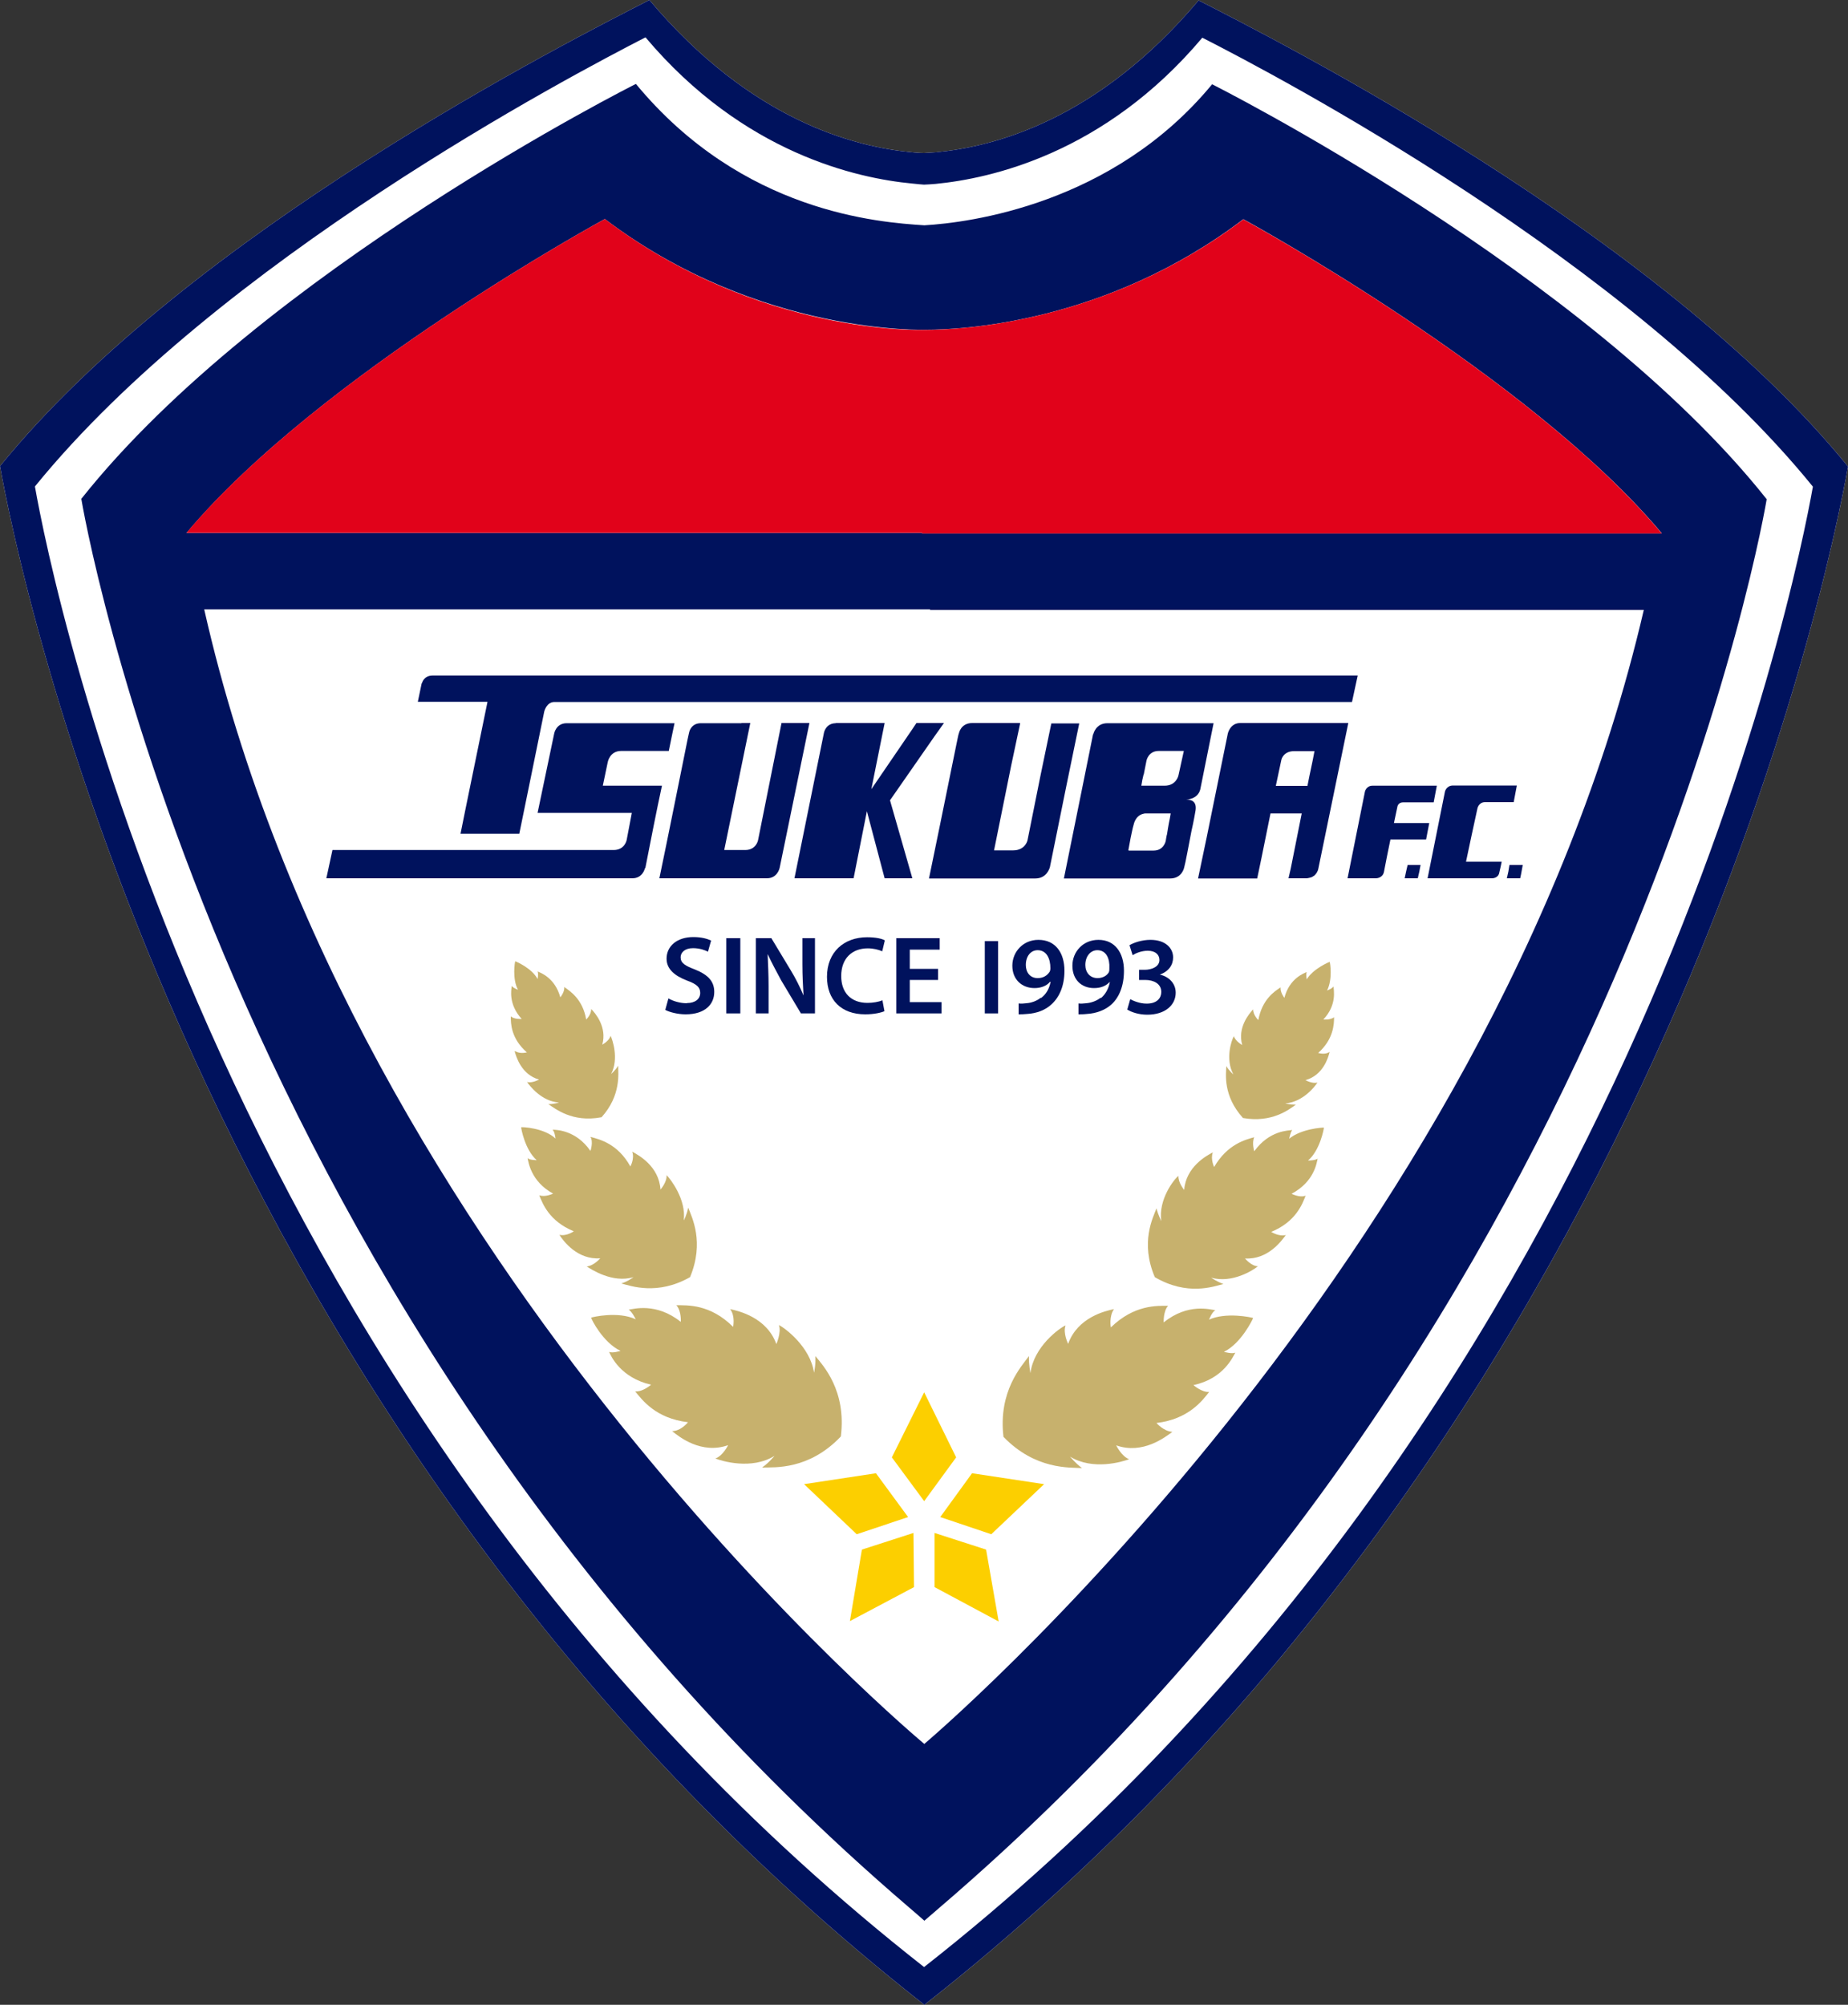
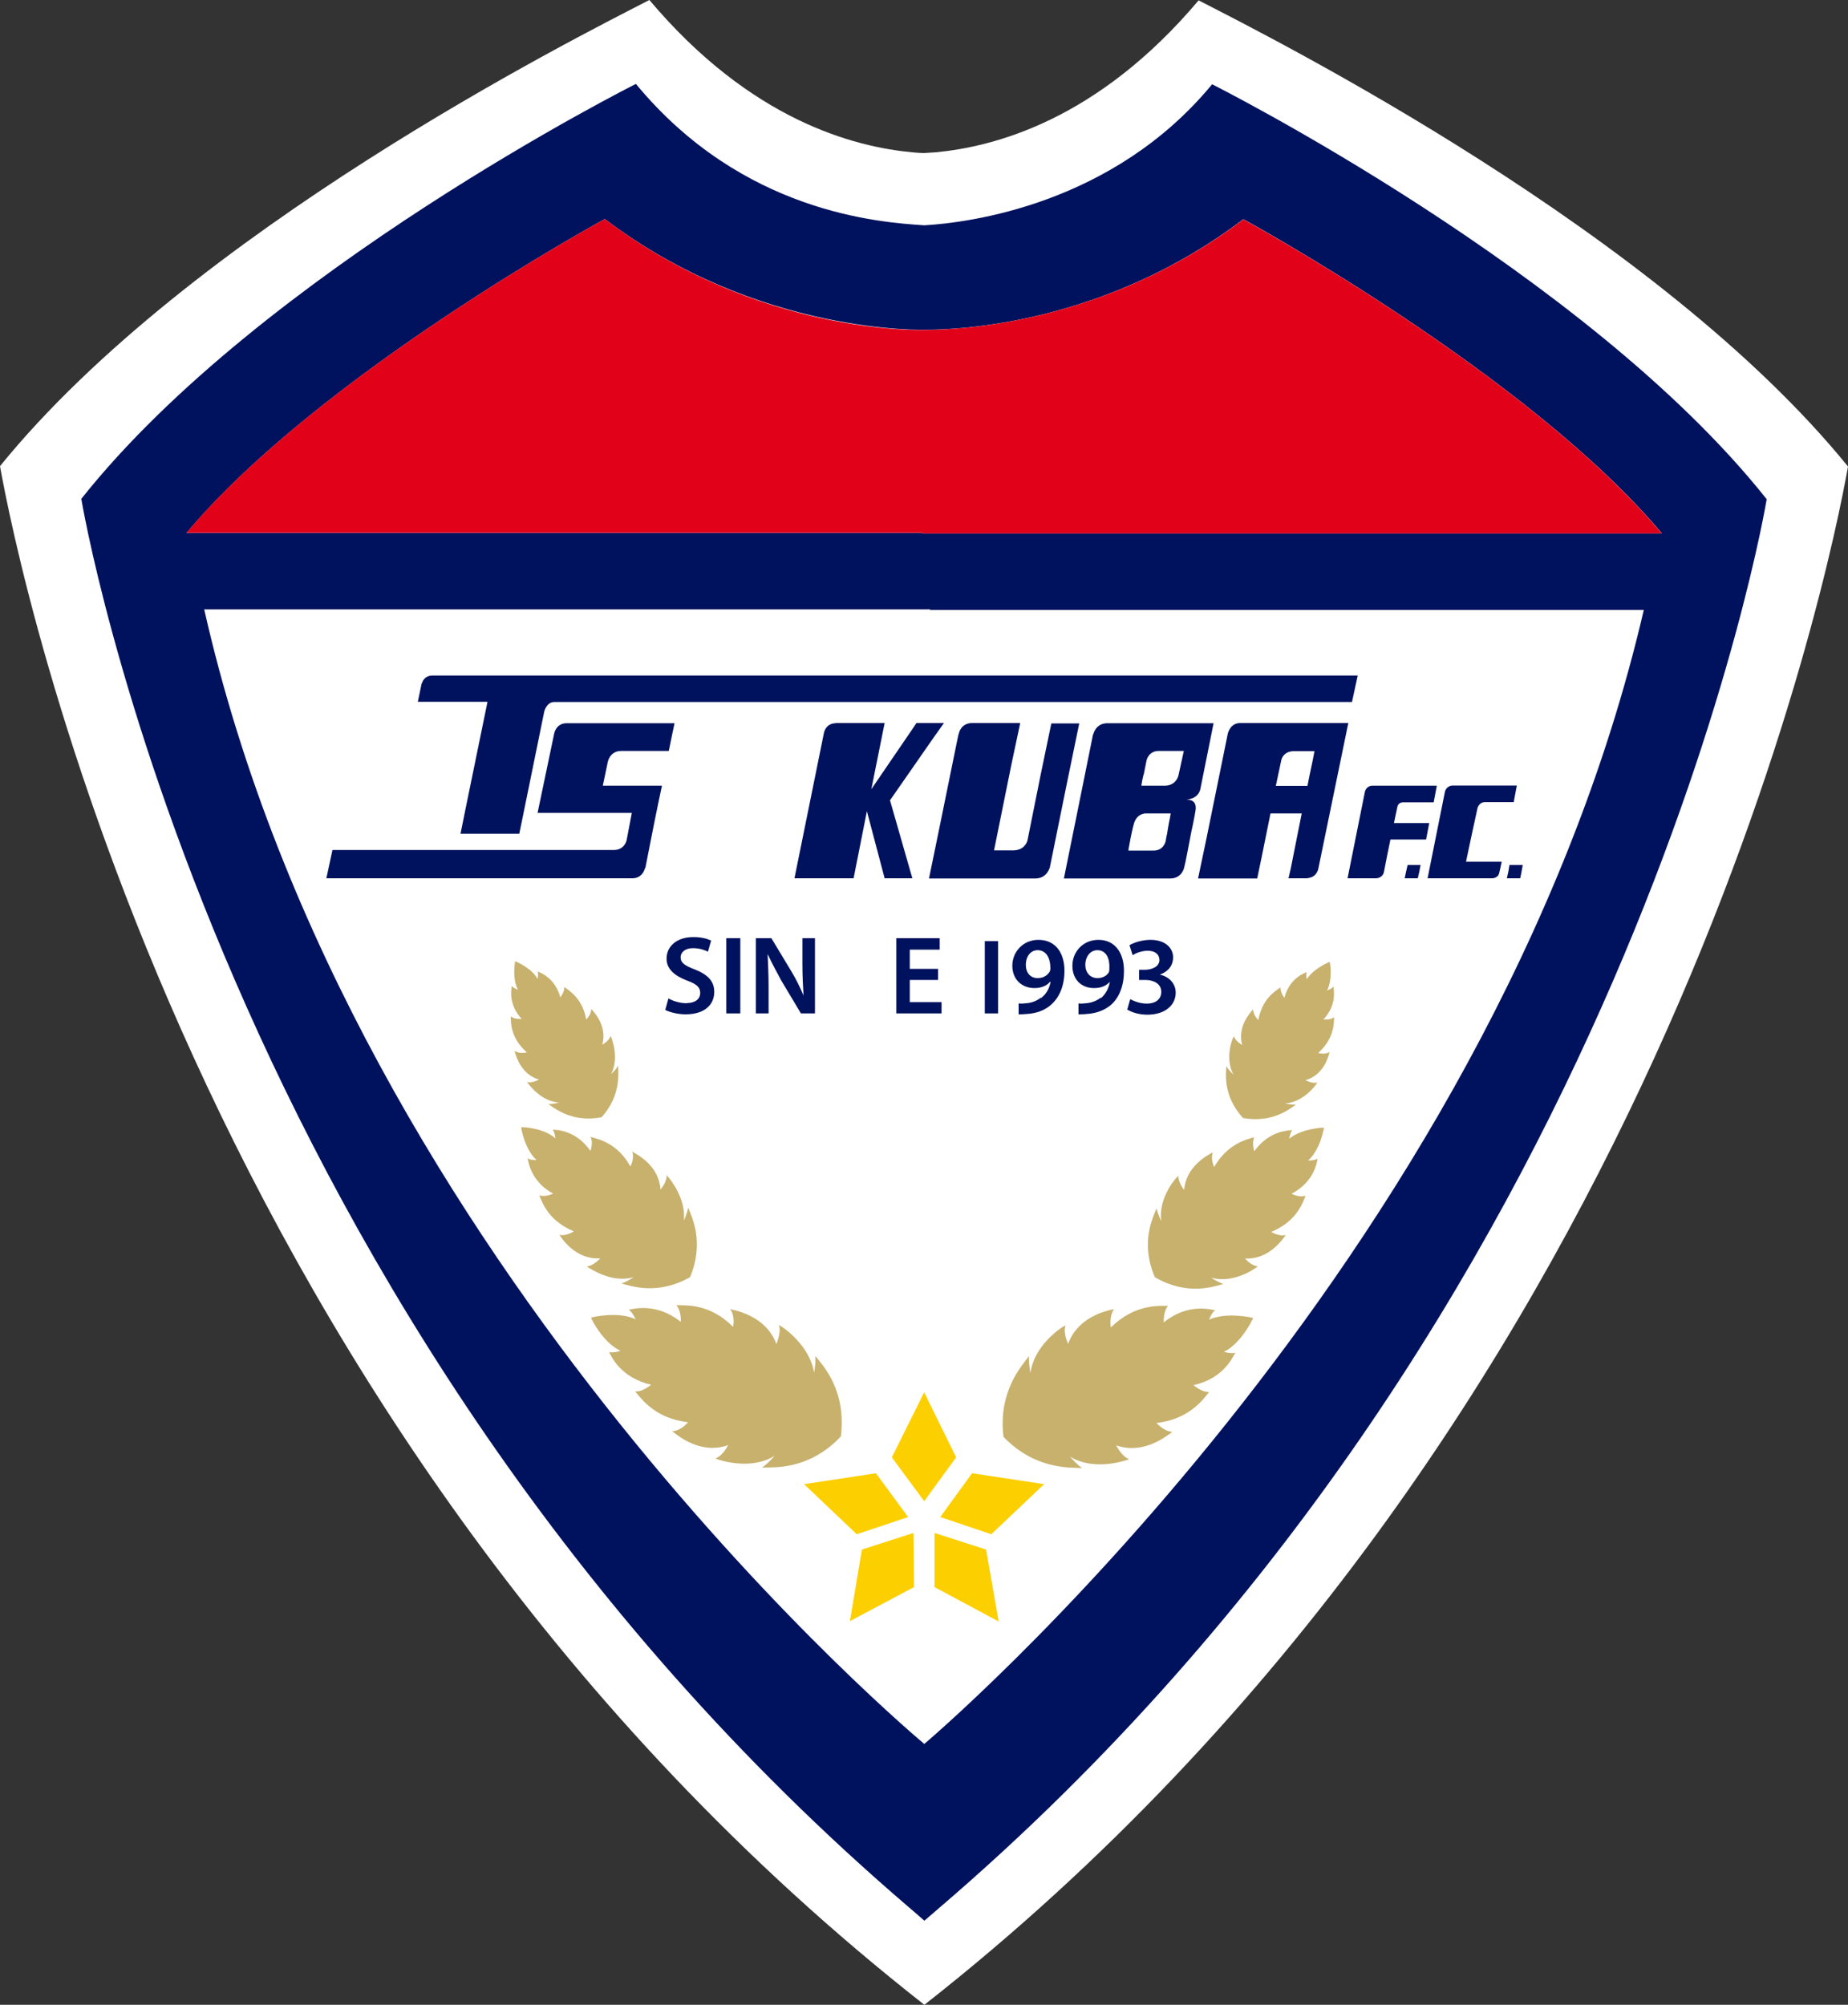
<svg xmlns="http://www.w3.org/2000/svg" id="_レイヤー_2" data-name="レイヤー 2" viewBox="0 0 100 108.47">
  <rect x="0" y="0" width="100" height="108.47" fill="#333333" stroke="none" />
  <defs>
    <style> .cls-1 { fill: none; } .cls-1, .cls-2, .cls-3, .cls-4, .cls-5, .cls-6 { stroke-width: 0px; } .cls-2 { fill: #c7b16d; } .cls-3 { fill: #e1021a; } .cls-4 { fill: #fff; } .cls-5 { fill: #fccf00; } .cls-6 { fill: #00125d; } </style>
  </defs>
  <g id="_レイヤー_1-2" data-name="レイヤー 1">
    <g>
      <path class="cls-4" d="M64.86.02c-5.51,6.53-11.11,7.92-14.22,8.22,0,0-.42.03-.64.04-.23,0-.64-.04-.64-.04-3.11-.29-8.72-1.71-14.22-8.24C30.97,2.14,10.29,12.55,0,25.22c.97,5.43,10.29,52.09,50.02,83.25,39.69-31.16,49.02-77.8,49.98-83.23C89.71,12.57,69.03,2.16,64.86.02Z" />
      <g>
        <path class="cls-1" d="M50.33,32.97H11.05c8.06,35.71,38.96,61.38,38.96,61.38,0,0,30.7-25.87,38.94-61.36h-38.62v-.03ZM17.68,47.52l.33-1.53s1.13,0,2.77,0c4.4,0,12.45,0,12.45,0,.6,0,.7-.54.7-.54l.28-1.47h-5.1l.49-2.34.41-1.96s.1-.55.67-.55h5.84s-.13.62-.13.62l-.18.88h-2.58c-.61,0-.72.59-.72.59,0,0-.17.82-.27,1.29h3.2c-.31,1.43-.62,3.03-.9,4.46,0,0-.12.55-.68.55,0,0-16.56,0-16.56,0ZM40.34,46c.58,0,.69-.53.69-.53l1.27-6.34h1.51l-1.61,7.83s-.1.57-.69.57h-5.82c.41-1.95,1.24-6.1,1.52-7.48.07-.29.1-.45.1-.45,0,0,.1-.46.62-.46h2.69l-1.41,6.87h1.14ZM49.4,39.43l.2-.3h1.49s-.52.73-.52.73l-2.4,3.45,1.21,4.22h-1.5l-.96-3.63-.72,3.63h-3.2l1.6-7.89s.1-.5.64-.5h2.65s-.72,3.57-.72,3.57l2.24-3.28ZM54.81,45.99c.65,0,.78-.54.78-.54l.7-3.49.59-2.84h1.51l-.69,3.35-.9,4.44s-.13.6-.79.6h-5.75s1.1-5.34,1.48-7.24c.07-.31.1-.53.14-.62,0,0,.1-.55.72-.55h2.58l-.48,2.26-.93,4.6h1.03ZM68.75,44l-.48,2.37-.24,1.15h-3.2l.47-2.24,1.14-5.6s.12-.57.67-.57h5.85l-1.62,7.87c-.03.17-.13.31-.24.4,0,.01-.03.01-.03.01-.03.02-.03.03-.07.05-.12.05-.28.07-.28.07h-.99l.13-.57.59-2.95h-1.69ZM64.93,42.7c-.14.55-.76.55-.76.55.38,0,.59.18.49.67,0,0-.08.48-.21,1.05-.14.76-.32,1.7-.39,1.95,0,0-.1.6-.76.6h-5.75l.96-4.74.62-3.07s.12-.59.76-.59h5.75s-.72,3.58-.72,3.58ZM61.96,53.02h-.33v-.55h.31c.34,0,.79-.16.79-.53,0-.28-.21-.5-.63-.5-.34,0-.65.14-.82.24l-.17-.54c.24-.14.68-.29,1.13-.29.83,0,1.23.45,1.23.95,0,.41-.24.75-.72.92h0c.46.1.86.45.86.98,0,.65-.56,1.19-1.54,1.19-.46,0-.87-.14-1.08-.28l.16-.56c.16.09.52.24.88.24.58,0,.79-.32.79-.63,0-.46-.43-.65-.87-.65ZM60.04,53.1c-.21.22-.48.34-.86.34-.68,0-1.17-.48-1.17-1.21s.57-1.4,1.41-1.4c.9,0,1.38.71,1.38,1.67,0,.83-.26,1.43-.66,1.81-.34.33-.83.5-1.35.53-.17.02-.34.02-.45.02v-.59c.1.02.23.01.41-.01.28-.02.58-.13.79-.3.24-.21.41-.5.48-.88h0ZM56.81,53.1c-.18.22-.48.34-.84.34-.69,0-1.2-.48-1.2-1.21s.58-1.4,1.41-1.4c.93,0,1.41.71,1.41,1.67,0,.83-.28,1.43-.69,1.81-.34.33-.82.5-1.34.53-.17.02-.33.02-.45.02v-.59c.14.02.24.01.41-.01.31-.02.59-.13.79-.3.28-.21.45-.5.52-.88h-.03ZM54.01,50.92v3.91h-.72v-3.91h.72ZM50.76,52.42v.6h-1.53v1.21h1.72v.6h-2.45v-4.07h2.35v.62h-1.62v1.04h1.53ZM46.93,54.26c.29,0,.6-.05.81-.14l.11.59c-.18.09-.56.17-1.04.17-1.3,0-2.07-.79-2.07-2.03,0-1.34.93-2.14,2.17-2.14.48,0,.83.09.96.17l-.14.59c-.21-.09-.48-.16-.79-.16-.83,0-1.44.52-1.44,1.5,0,.89.52,1.45,1.42,1.45ZM41.58,53.38v1.45h-.69v-4.07h.84l1.05,1.74c.28.46.51.93.69,1.36h0c-.03-.53-.06-1.06-.06-1.68v-1.42h.68v4.07h-.76l-1.07-1.79c-.24-.45-.52-.94-.72-1.4h-.01c.02.53.05,1.07.05,1.74ZM40.06,50.76v4.07h-.76v-4.07h.76ZM37.17,53.05c-.66-.24-1.1-.6-1.1-1.18,0-.67.55-1.17,1.45-1.17.45,0,.76.09.96.19l-.17.6c-.14-.07-.43-.19-.81-.19-.47,0-.67.25-.67.49,0,.32.24.46.79.67.69.27,1.03.62,1.03,1.21,0,.65-.49,1.21-1.55,1.21-.41,0-.86-.11-1.1-.24l.17-.62c.24.14.62.26,1,.26.45,0,.72-.22.72-.55s-.21-.48-.72-.67ZM27.62,55c.18.17.59.14.59.14-.75-.82-.56-1.63-.54-1.79.06.11.34.21.34.21-.32-.59-.17-1.5-.15-1.54h0s0,0,0,0c.04.01.9.37,1.21.96,0,0,.07-.3,0-.41.16.07.94.34,1.23,1.4,0,0,.24-.3.21-.56.31.22,1,.65,1.19,1.76,0,0,.29-.26.27-.57.22.22.87.98.6,1.93,0,0,.38-.21.45-.48.1.2.47,1.24.03,2.07,0,0,.24-.21.38-.45,0,.41.17,1.6-.9,2.79h-.01c-1.6.31-2.5-.48-2.87-.71.3,0,.58-.09.58-.09-.93-.05-1.59-.91-1.73-1.11.28.08.65-.13.65-.13-.96-.28-1.24-1.24-1.32-1.53.26.17.63.07.63.07-.85-.76-.86-1.55-.87-1.95ZM30.24,66.81c.38.09.78-.19.78-.19-1.33-.55-1.68-1.48-1.87-1.95.32.12.75-.09.75-.09-1.21-.66-1.34-1.72-1.38-1.92.11.11.49.11.49.11-.63-.57-.84-1.72-.84-1.78h0c.07-.02,1.24.03,1.86.61,0,0-.04-.38-.16-.48.19,0,1.26,0,2.05,1.15,0,0,.17-.48,0-.76.48.13,1.47.34,2.16,1.6,0,0,.24-.42.1-.8.34.19,1.45.79,1.53,2.05,0,0,.37-.4.33-.78.21.21,1.07,1.31.93,2.45,0,0,.18-.31.24-.69.21.52.89,1.86.1,3.76h0c-1.76,1-3.2.48-3.72.34.34-.1.66-.34.66-.34-1.14.34-2.28-.41-2.55-.59.38-.03.72-.44.72-.44-1.24.09-2-.94-2.21-1.27ZM38.72,78.92c.41-.14.69-.72.69-.72-1.45.51-2.65-.45-3.03-.76.48,0,.86-.48.86-.48-1.76-.2-2.48-1.21-2.86-1.67.41.03.86-.36.86-.36-1.66-.37-2.17-1.55-2.27-1.78.17.09.62-.05.62-.05-.94-.45-1.58-1.72-1.59-1.8,0,0,0,0,0,0,0,0,0,0,0,0,.07-.02,1.45-.35,2.41.09,0,0-.2-.41-.38-.52.25-.04,1.48-.41,2.82.66,0,0,.04-.59-.24-.9.59,0,1.83-.07,3.07,1.17,0,0,.14-.58-.16-.96.47.1,1.98.45,2.5,1.89,0,0,.28-.61.14-1.03.31.17,1.69,1.17,1.9,2.58,0,0,.1-.45.07-.9.41.52,1.69,1.86,1.38,4.34h0c-1.73,1.82-3.58,1.66-4.24,1.69.35-.24.66-.62.66-.62-1.24.77-2.86.28-3.2.14ZM43.51,80.3l3.89-.6,1.74,2.38-2.78.93-2.86-2.71ZM45.99,87.71l.66-3.87,2.79-.9.03,2.93-3.47,1.84ZM49.78,84.35h0s0,0,0,0h0ZM48.26,78.85l1.75-3.51,1.74,3.51-1.74,2.38-1.75-2.38ZM50.57,85.87v-2.93l2.79.9.68,3.89-3.47-1.86ZM53.64,83.01l-2.76-.93,1.72-2.38,3.89.6-2.85,2.71ZM67.83,71.3c-.03.07-.65,1.38-1.58,1.83,0,0,.45.12.62.04-.13.22-.62,1.41-2.27,1.76,0,0,.45.41.85.37-.37.48-1.12,1.48-2.85,1.68,0,0,.38.46.86.48-.38.28-1.61,1.25-3.04.73,0,0,.29.61.7.75-.37.14-1.96.62-3.2-.14,0,0,.28.35.65.62-.65-.04-2.52.1-4.25-1.69h0c-.29-2.48.98-3.82,1.38-4.37-.02.45.08.93.08.92.18-1.44,1.58-2.44,1.9-2.58-.15.41.14,1,.14,1,.51-1.45,2.03-1.79,2.48-1.88-.28.4-.17.99-.17.99,1.27-1.24,2.51-1.17,3.1-1.17-.28.29-.24.9-.24.9,1.31-1.07,2.55-.69,2.8-.66-.18.07-.35.52-.35.52.93-.45,2.34-.14,2.41-.1h0ZM71.65,61.01c0,.06-.21,1.23-.86,1.78,0,0,.38,0,.52-.1-.05.21-.17,1.24-1.41,1.9,0,0,.45.23.76.1-.17.45-.52,1.41-1.86,1.96,0,0,.41.28.79.17-.24.31-.96,1.34-2.21,1.27,0,0,.35.41.7.42-.25.2-1.39.94-2.53.62,0,0,.3.21.66.34-.54.13-1.96.66-3.71-.37,0,0,0,0,0,0h0c-.79-1.88-.09-3.22.09-3.72.09.35.26.69.26.69-.17-1.17.69-2.26.93-2.45-.03.35.31.76.31.76.09-1.24,1.21-1.86,1.55-2.03-.14.37.07.79.07.79.72-1.24,1.7-1.48,2.17-1.61-.14.3,0,.77,0,.76.82-1.14,1.86-1.12,2.06-1.15-.1.1-.17.48-.17.48.65-.55,1.82-.62,1.89-.61h0ZM71.96,56.9c-.07.3-.34,1.26-1.31,1.53,0,0,.38.2.65.13-.14.21-.79,1.06-1.74,1.13,0,0,.3.07.57.07-.35.24-1.28,1.01-2.86.72h0c-1.08-1.21-.92-2.38-.9-2.81.14.24.38.45.38.45-.45-.83-.1-1.86.03-2.07.07.28.45.48.45.48-.28-.95.38-1.7.59-1.93,0,.32.28.58.28.58.21-1.11.87-1.54,1.21-1.77-.04.26.2.57.2.57.28-1.07,1.07-1.33,1.21-1.4-.05.11,0,.4,0,.4.34-.59,1.2-.95,1.24-.95h0s.17.95-.14,1.55c0,0,.28-.1.35-.22,0,.17.21.98-.55,1.79,0,0,.38.04.59-.13,0,.39-.03,1.2-.86,1.94,0,0,.38.12.62-.06ZM76.72,47.52h-.71c.06-.29.09-.43.16-.72h.7c-.05.29-.08.43-.15.72ZM82.26,47.52h-.72c.07-.29.1-.43.14-.72h.72c-.06.29-.07.43-.14.72ZM78.64,42.51h3.45c-.07.36-.11.53-.17.9h-1.55c-.35,0-.41.33-.41.33-.21.93-.41,1.96-.62,2.89h1.93c-.04.21-.08.38-.13.59-.05.31-.38.31-.38.31h-3.49c.3-1.53.62-3.15.94-4.69,0,0,.07-.33.44-.33ZM74.27,42.51h3.48c-.07.36-.1.53-.17.9h-1.65c-.27,0-.31.22-.31.22-.07.33-.1.53-.19.9h1.91c-.07.36-.1.53-.17.89h-1.93c-.11.52-.24,1.22-.35,1.75-.07.35-.43.35-.43.35h-1.54c.31-1.53.62-3.15.94-4.69,0,0,.07-.32.41-.32ZM73.48,36.53c-.14.67-.17.76-.31,1.43h-27.72s-2.97,0-2.97,0h-12.47c-.43.01-.55.53-.55.53l-.73,3.58-.62,3.03h-3.18s.26-1.29.26-1.29l1.2-5.85h-3.77l.21-1.01s.08-.43.58-.43h50.07Z" />
-         <path class="cls-1" d="M63.07,45.49s.05-.33.07-.36c.03-.22.07-.41.1-.6.03-.16.07-.33.1-.53-.52,0-.9,0-1.31,0-.07,0-.12,0-.17.02-.42.09-.52.57-.52.57-.07.23-.1.47-.17.74l-.12.65s0,.02,0,.02h1.36c.55,0,.65-.52.65-.52Z" />
        <path class="cls-1" d="M59.39,51.4h0c-.38,0-.65.33-.65.8,0,.4.24.71.66.71.29,0,.51-.14.62-.33.03-.05.03-.1.03-.21.02-.53-.18-.98-.65-.98Z" />
        <path class="cls-1" d="M49.98,17.85h.13s-9.05.33-17.39-6c8.34,6.32,17.26,6,17.26,6Z" />
        <path class="cls-1" d="M63.03,42.51c.63,0,.75-.56.75-.56l.29-1.32h-1.36c-.56,0-.66.52-.66.52l-.15.76c-.05.19-.09.4-.12.6h1.26Z" />
        <path class="cls-1" d="M71.13,40.63h-1.1c-.59,0-.69.46-.69.46-.1.48-.2.93-.3,1.41h1.71c.14-.74.24-1.12.38-1.88Z" />
        <path class="cls-1" d="M65.07,2.05c-5.29,6.28-11.47,7.62-14.43,7.91-.17.01-.48.02-.63.04-.2-.01-.3-.03-.64-.06-2.96-.28-9.13-1.62-14.43-7.91C30.9,4.09,11.79,14.13,1.89,26.32c.93,5.23,9.9,50.14,48.13,80.12,38.2-29.97,47.16-74.87,48.1-80.1-9.9-12.19-29.01-22.23-33.04-24.29ZM50.82,103.23c-.25.22-.53.45-.8.69-.28-.24-.55-.48-.83-.72C11.64,71.06,4.4,26.99,4.4,26.99,14.15,14.7,34.41,4.54,34.41,4.54c5.75,6.97,13.16,7.49,15.61,7.65,2.41-.14,10.2-1.12,15.57-7.63,0,0,20.26,10.17,30.01,22.45,0,0-7.24,44.08-44.78,76.22Z" />
        <path class="cls-1" d="M56.15,51.4h0c-.38,0-.64.33-.64.8,0,.4.22.71.64.71.31,0,.52-.14.64-.33.01-.05.05-.1.05-.21,0-.53-.21-.98-.69-.98Z" />
        <path class="cls-6" d="M76.01,47.52h.71c.07-.29.1-.43.15-.72h-.7c-.07.29-.1.43-.16.72Z" />
        <path class="cls-6" d="M80.75,47.52s.33,0,.38-.31c.05-.21.09-.38.13-.59h-1.93c.2-.93.41-1.96.62-2.89,0,0,.07-.33.41-.33h1.55c.07-.36.1-.53.17-.9h-3.45c-.37,0-.44.33-.44.33-.31,1.53-.63,3.15-.94,4.69h3.49Z" />
        <path class="cls-6" d="M81.54,47.52h.72c.07-.29.08-.43.14-.72h-.72c-.04.29-.07.43-.14.72Z" />
        <path class="cls-6" d="M65.59,4.56c-5.37,6.51-13.16,7.49-15.57,7.63-2.45-.16-9.85-.68-15.61-7.65,0,0-20.26,10.16-30.01,22.45,0,0,7.24,44.07,44.79,76.21.28.24.56.48.83.72.28-.24.55-.47.8-.69,37.54-32.14,44.78-76.22,44.78-76.22-9.75-12.29-30.01-22.45-30.01-22.45ZM50.01,94.35s-30.89-25.67-38.96-61.38h39.28v.03h38.62c-8.24,35.48-38.94,61.36-38.94,61.36ZM49.89,28.86v-.02H10.09c7.22-8.61,22.64-16.99,22.64-16.99,8.34,6.32,17.39,5.99,17.39,5.99h0c1.73,0,9.67-.29,17.16-5.98,0,0,15.43,8.39,22.64,16.99h-40.02Z" />
        <path class="cls-3" d="M67.28,11.87c-7.49,5.68-15.43,5.97-17.16,5.98h-.13s-8.92.33-17.26-6c0,0-15.42,8.38-22.64,16.98h39.81v.03h40.02c-7.21-8.61-22.64-16.99-22.64-16.99Z" />
-         <path class="cls-6" d="M64.86.02c-5.51,6.53-11.11,7.92-14.22,8.22,0,0-.42.03-.64.04-.23,0-.64-.04-.64-.04-3.11-.29-8.72-1.71-14.22-8.24C30.97,2.14,10.29,12.55,0,25.22c.97,5.43,10.29,52.09,50.02,83.25,39.69-31.16,49.02-77.8,49.98-83.23C89.71,12.57,69.03,2.16,64.86.02ZM50.02,106.44C11.79,76.46,2.81,31.55,1.89,26.32,11.79,14.13,30.9,4.09,34.93,2.02c5.3,6.29,11.47,7.63,14.43,7.91.34.03.44.05.64.06.15-.01.46-.02.63-.04,2.96-.29,9.14-1.63,14.43-7.91,4.03,2.05,23.15,12.1,33.04,24.29-.93,5.23-9.9,50.13-48.1,80.1Z" />
        <path class="cls-6" d="M37.17,54.28c-.38,0-.76-.12-1-.26l-.17.62c.24.13.69.24,1.1.24,1.06,0,1.55-.55,1.55-1.21,0-.58-.34-.93-1.03-1.21-.55-.21-.79-.35-.79-.67,0-.24.21-.49.67-.49.38,0,.67.12.81.19l.17-.6c-.21-.1-.52-.19-.96-.19-.9,0-1.45.5-1.45,1.17,0,.57.45.93,1.1,1.18.52.19.72.36.72.67,0,.33-.27.55-.72.55Z" />
        <rect class="cls-6" x="39.3" y="50.76" width=".76" height="4.07" />
        <path class="cls-6" d="M42.27,53.04l1.07,1.79h.76v-4.07h-.68v1.42c0,.62.03,1.15.06,1.68h0c-.18-.43-.41-.9-.69-1.36l-1.05-1.74h-.84v4.07h.69v-1.45c0-.67-.03-1.21-.05-1.74h.01c.21.46.48.95.72,1.4Z" />
-         <path class="cls-6" d="M46.95,51.31c.31,0,.59.07.79.16l.14-.59c-.14-.09-.48-.17-.96-.17-1.24,0-2.17.79-2.17,2.14,0,1.24.76,2.03,2.07,2.03.48,0,.86-.09,1.04-.17l-.11-.59c-.21.09-.52.14-.81.14-.9,0-1.42-.56-1.42-1.45,0-.98.61-1.5,1.44-1.5Z" />
        <polygon class="cls-6" points="50.85 51.38 50.85 50.76 48.5 50.76 48.5 54.83 50.95 54.83 50.95 54.22 49.23 54.22 49.23 53.02 50.76 53.02 50.76 52.42 49.23 52.42 49.23 51.38 50.85 51.38" />
        <rect class="cls-6" x="53.29" y="50.92" width=".72" height="3.91" />
        <path class="cls-6" d="M56.32,53.98c-.21.17-.49.28-.79.3-.17.02-.28.03-.41.01v.59c.12,0,.28,0,.45-.02.53-.03,1-.21,1.34-.53.41-.38.69-.98.69-1.81,0-.96-.48-1.67-1.41-1.67-.83,0-1.41.65-1.41,1.4s.52,1.21,1.2,1.21c.35,0,.66-.12.84-.34h.03c-.07.38-.24.67-.52.88ZM56.79,52.59c-.13.19-.33.33-.64.33-.41,0-.64-.31-.64-.71,0-.47.26-.8.64-.8h0c.48,0,.69.45.69.98,0,.1-.03.16-.05.21Z" />
        <path class="cls-6" d="M59.56,53.98c-.21.17-.51.28-.79.3-.18.02-.31.03-.41.01v.59c.1,0,.28,0,.45-.02.52-.03,1-.21,1.35-.53.4-.38.66-.98.66-1.81,0-.96-.48-1.67-1.38-1.67-.84,0-1.41.65-1.41,1.4s.49,1.21,1.17,1.21c.38,0,.65-.12.86-.34h0c-.07.38-.24.67-.48.88ZM60.01,52.59c-.1.19-.33.33-.62.33-.41,0-.66-.31-.66-.71,0-.47.28-.8.65-.8h0c.48,0,.68.45.65.98,0,.1,0,.16-.03.21Z" />
        <path class="cls-6" d="M62.04,54.3c-.36,0-.72-.15-.88-.24l-.16.56c.21.14.62.28,1.08.28.98,0,1.54-.53,1.54-1.19,0-.53-.4-.88-.86-.98h0c.48-.17.72-.52.72-.93,0-.5-.41-.95-1.23-.95-.45,0-.9.15-1.13.29l.17.54c.17-.11.48-.24.82-.24.42,0,.63.22.63.5,0,.38-.45.53-.79.53h-.31v.55h.33c.44,0,.87.19.87.65,0,.31-.21.63-.79.63Z" />
        <path class="cls-6" d="M55.19,39.12h-2.58c-.62,0-.72.55-.72.55-.04.09-.07.31-.14.62-.38,1.9-1.48,7.24-1.48,7.24h5.75c.65,0,.78-.6.79-.6l.9-4.44.69-3.35h-1.51l-.59,2.84-.7,3.49s-.12.54-.78.54h-1.03l.93-4.6.48-2.26Z" />
        <path class="cls-6" d="M59.15,39.72l-.62,3.07-.96,4.74h5.75c.65,0,.76-.6.76-.6.07-.24.24-1.18.39-1.95.13-.57.21-1.05.21-1.05.1-.49-.11-.67-.49-.67,0,0,.62,0,.76-.55l.72-3.58h-5.75c-.64,0-.76.6-.76.6ZM61.89,41.91l.15-.76s.1-.52.66-.52h1.36l-.29,1.32s-.11.56-.75.56h-1.26c.03-.21.07-.41.12-.6ZM61.06,45.99l.12-.65c.06-.27.1-.51.17-.74,0,0,.09-.48.52-.57.05-.02.1-.02.17-.02.41,0,.79,0,1.31,0-.03.21-.07.38-.1.53-.03.19-.07.38-.1.6-.02.03-.07.36-.07.36,0,0-.1.52-.65.52h-1.36s0,0,0-.02Z" />
        <path class="cls-6" d="M69.73,47.52h.99s.15-.02.28-.07c.03-.02.04-.03.07-.05,0,0,.03,0,.03-.01.11-.09.21-.23.24-.4l1.62-7.87h-5.85c-.55,0-.67.57-.67.57l-1.14,5.6-.47,2.24h3.2l.24-1.15.48-2.37h1.69s-.59,2.96-.59,2.96l-.13.57ZM69.04,42.51c.1-.48.2-.93.3-1.41,0,0,.1-.46.69-.46h1.1c-.14.76-.24,1.14-.38,1.88h-1.71Z" />
        <path class="cls-6" d="M74.46,47.52s.36,0,.43-.35c.1-.53.24-1.23.35-1.75h1.93c.07-.36.1-.54.17-.89h-1.91c.08-.36.12-.57.19-.9,0,0,.04-.22.31-.22h1.65c.07-.36.1-.53.17-.9h-3.48c-.34,0-.41.32-.41.32-.31,1.54-.63,3.16-.94,4.69h1.54Z" />
-         <path class="cls-6" d="M40.13,39.13h-2.21c-.52,0-.62.46-.62.46,0,0-.04.16-.1.45-.28,1.38-1.11,5.53-1.52,7.48h5.82c.58,0,.69-.57.69-.57l1.61-7.83h-1.51l-1.27,6.34s-.1.53-.69.53h-1.14s1.41-6.87,1.41-6.87h-.48Z" />
        <path class="cls-6" d="M45.23,39.13c-.54,0-.64.5-.64.5l-1.6,7.89h3.2l.72-3.63.96,3.63h1.5l-1.21-4.22,2.4-3.45.52-.73h-1.49s-.2.3-.2.3l-2.24,3.28.72-3.58h-2.65Z" />
        <path class="cls-6" d="M22.82,36.96l-.21,1.01h3.77l-1.2,5.85-.26,1.29h3.18s.62-3.03.62-3.03l.73-3.58s.12-.52.55-.52h12.47s2.97,0,2.97,0h27.72c.14-.68.17-.76.31-1.43H23.41c-.5,0-.58.43-.58.43Z" />
        <path class="cls-6" d="M34.92,46.97c.28-1.43.59-3.03.9-4.46h-3.2c.1-.46.27-1.29.27-1.29,0,0,.11-.59.72-.59h2.58l.18-.88.13-.62h-5.84c-.57,0-.67.55-.67.55l-.41,1.96-.49,2.34h5.1l-.28,1.47s-.1.54-.7.54c0,0-8.05,0-12.45,0-1.64,0-2.77,0-2.77,0l-.33,1.53s16.56,0,16.56,0c.57,0,.68-.55.68-.55Z" />
        <polygon class="cls-5" points="50.01 75.33 48.26 78.85 50.01 81.22 51.74 78.85 50.01 75.33" />
        <path class="cls-2" d="M65.42,71.41s.17-.45.35-.52c-.25-.03-1.48-.41-2.8.66,0,0-.03-.61.24-.9-.59,0-1.83-.07-3.1,1.17,0,0-.11-.59.17-.99-.45.09-1.97.44-2.48,1.88,0,0-.29-.58-.14-1-.32.14-1.72,1.14-1.9,2.58,0,0-.1-.47-.08-.92-.4.55-1.67,1.89-1.38,4.37h0c1.73,1.79,3.59,1.65,4.25,1.69-.37-.27-.65-.63-.65-.62,1.24.76,2.83.28,3.2.14-.41-.15-.7-.75-.7-.75,1.44.51,2.66-.45,3.04-.73-.48-.03-.86-.48-.86-.48,1.72-.2,2.48-1.2,2.85-1.68-.4.03-.85-.37-.85-.37,1.65-.35,2.14-1.55,2.27-1.76-.17.09-.62-.04-.62-.04.93-.45,1.56-1.76,1.58-1.83h0c-.07-.03-1.48-.34-2.41.1Z" />
        <path class="cls-2" d="M69.76,61.62s.07-.38.17-.48c-.2.03-1.24.01-2.06,1.15,0,0-.14-.46,0-.76-.47.13-1.45.37-2.17,1.61,0,0-.21-.43-.07-.79-.34.17-1.46.79-1.55,2.03,0,0-.34-.4-.31-.76-.24.18-1.1,1.28-.93,2.45,0,0-.17-.34-.26-.69-.19.5-.89,1.84-.09,3.72h0s0,0,0,0c1.76,1.03,3.17.51,3.71.37-.36-.13-.66-.34-.66-.34,1.14.32,2.28-.41,2.53-.62-.35,0-.7-.42-.7-.42,1.25.07,1.98-.96,2.21-1.27-.38.1-.79-.17-.79-.17,1.34-.55,1.69-1.52,1.86-1.96-.31.13-.76-.1-.76-.1,1.24-.66,1.36-1.69,1.41-1.9-.13.1-.52.1-.52.1.65-.55.86-1.72.86-1.78h0c-.07-.01-1.24.06-1.89.61Z" />
        <path class="cls-2" d="M72.2,55.03c-.2.17-.59.13-.59.13.76-.81.55-1.62.55-1.79-.07.12-.35.22-.35.22.31-.6.17-1.51.14-1.55h0s-.89.36-1.24.95c0,0-.05-.29,0-.4-.14.07-.93.33-1.21,1.4,0,0-.24-.31-.2-.57-.34.22-1,.65-1.21,1.77,0,0-.28-.26-.28-.58-.21.23-.86.98-.59,1.93,0,0-.38-.21-.45-.48-.13.21-.48,1.24-.03,2.07,0,0-.24-.2-.38-.45-.02.43-.19,1.6.9,2.81h0c1.59.28,2.51-.48,2.86-.72-.28,0-.58-.07-.57-.07.95-.07,1.61-.92,1.74-1.13-.28.08-.65-.13-.65-.13.96-.26,1.24-1.23,1.31-1.53-.24.18-.62.06-.62.06.83-.74.86-1.55.86-1.94Z" />
        <path class="cls-2" d="M41.26,79.4c.66-.02,2.51.14,4.24-1.68h0c.31-2.49-.96-3.84-1.38-4.35.03.45-.07.9-.07.9-.21-1.41-1.58-2.42-1.9-2.58.14.41-.14,1.03-.14,1.03-.52-1.44-2.03-1.79-2.5-1.89.29.38.16.96.16.96-1.24-1.24-2.48-1.17-3.07-1.17.28.31.24.9.24.9-1.34-1.07-2.58-.69-2.82-.66.18.1.38.52.38.52-.96-.45-2.34-.12-2.41-.09,0,0,0,0,0,0,0,0,0,0,0,0,0,.08.64,1.35,1.59,1.8,0,0-.45.14-.62.05.1.23.62,1.4,2.27,1.78,0,0-.45.4-.86.36.38.46,1.1,1.46,2.86,1.67,0,0-.38.48-.86.48.38.31,1.58,1.27,3.03.76,0,0-.28.58-.69.72.34.14,1.96.63,3.2-.14,0,0-.31.38-.66.62Z" />
        <path class="cls-2" d="M31.73,68.51c.27.17,1.41.93,2.55.59,0,0-.31.24-.66.34.52.14,1.96.66,3.72-.34h0c.79-1.9.1-3.24-.1-3.76-.07.38-.24.7-.24.69.14-1.14-.72-2.24-.93-2.45.03.38-.33.78-.33.78-.08-1.26-1.18-1.86-1.53-2.05.14.38-.1.8-.1.8-.69-1.25-1.69-1.47-2.16-1.6.17.28,0,.76,0,.76-.79-1.14-1.86-1.14-2.05-1.15.12.1.16.48.16.48-.62-.58-1.8-.63-1.86-.61h0c0,.06.2,1.21.84,1.78,0,0-.39,0-.49-.11.04.19.17,1.26,1.38,1.92,0,0-.43.21-.75.09.19.47.54,1.4,1.87,1.95,0,0-.4.28-.78.19.21.33.97,1.36,2.21,1.27,0,0-.34.4-.72.44Z" />
        <path class="cls-2" d="M27.85,56.88c.08.29.36,1.26,1.32,1.53,0,0-.38.21-.65.13.14.21.8,1.06,1.73,1.11,0,0-.28.09-.58.09.37.23,1.28,1.01,2.87.71h.01c1.07-1.19.9-2.38.9-2.79-.14.24-.38.45-.38.45.43-.83.07-1.87-.03-2.07-.07.28-.45.48-.45.48.27-.95-.38-1.71-.6-1.93.01.31-.27.57-.27.57-.19-1.11-.88-1.54-1.19-1.76.04.26-.21.56-.21.56-.29-1.06-1.07-1.33-1.23-1.4.06.12,0,.41,0,.41-.31-.59-1.17-.95-1.21-.96h0s0,0,0,0c-.02.04-.17.96.15,1.54,0,0-.28-.1-.34-.21-.01.16-.21.97.54,1.79,0,0-.4.03-.59-.14,0,.4.01,1.19.87,1.95,0,0-.38.1-.63-.07Z" />
        <polygon class="cls-5" points="49.14 82.08 47.4 79.71 43.51 80.3 46.36 83.01 49.14 82.08" />
        <polygon class="cls-5" points="50.88 82.08 53.64 83.01 56.5 80.3 52.6 79.71 50.88 82.08" />
        <polygon class="cls-5" points="46.64 83.84 45.99 87.71 49.46 85.87 49.43 82.94 46.64 83.84" />
        <polygon class="cls-5" points="50.57 82.94 50.57 85.87 54.04 87.73 53.36 83.84 50.57 82.94" />
      </g>
    </g>
  </g>
</svg>